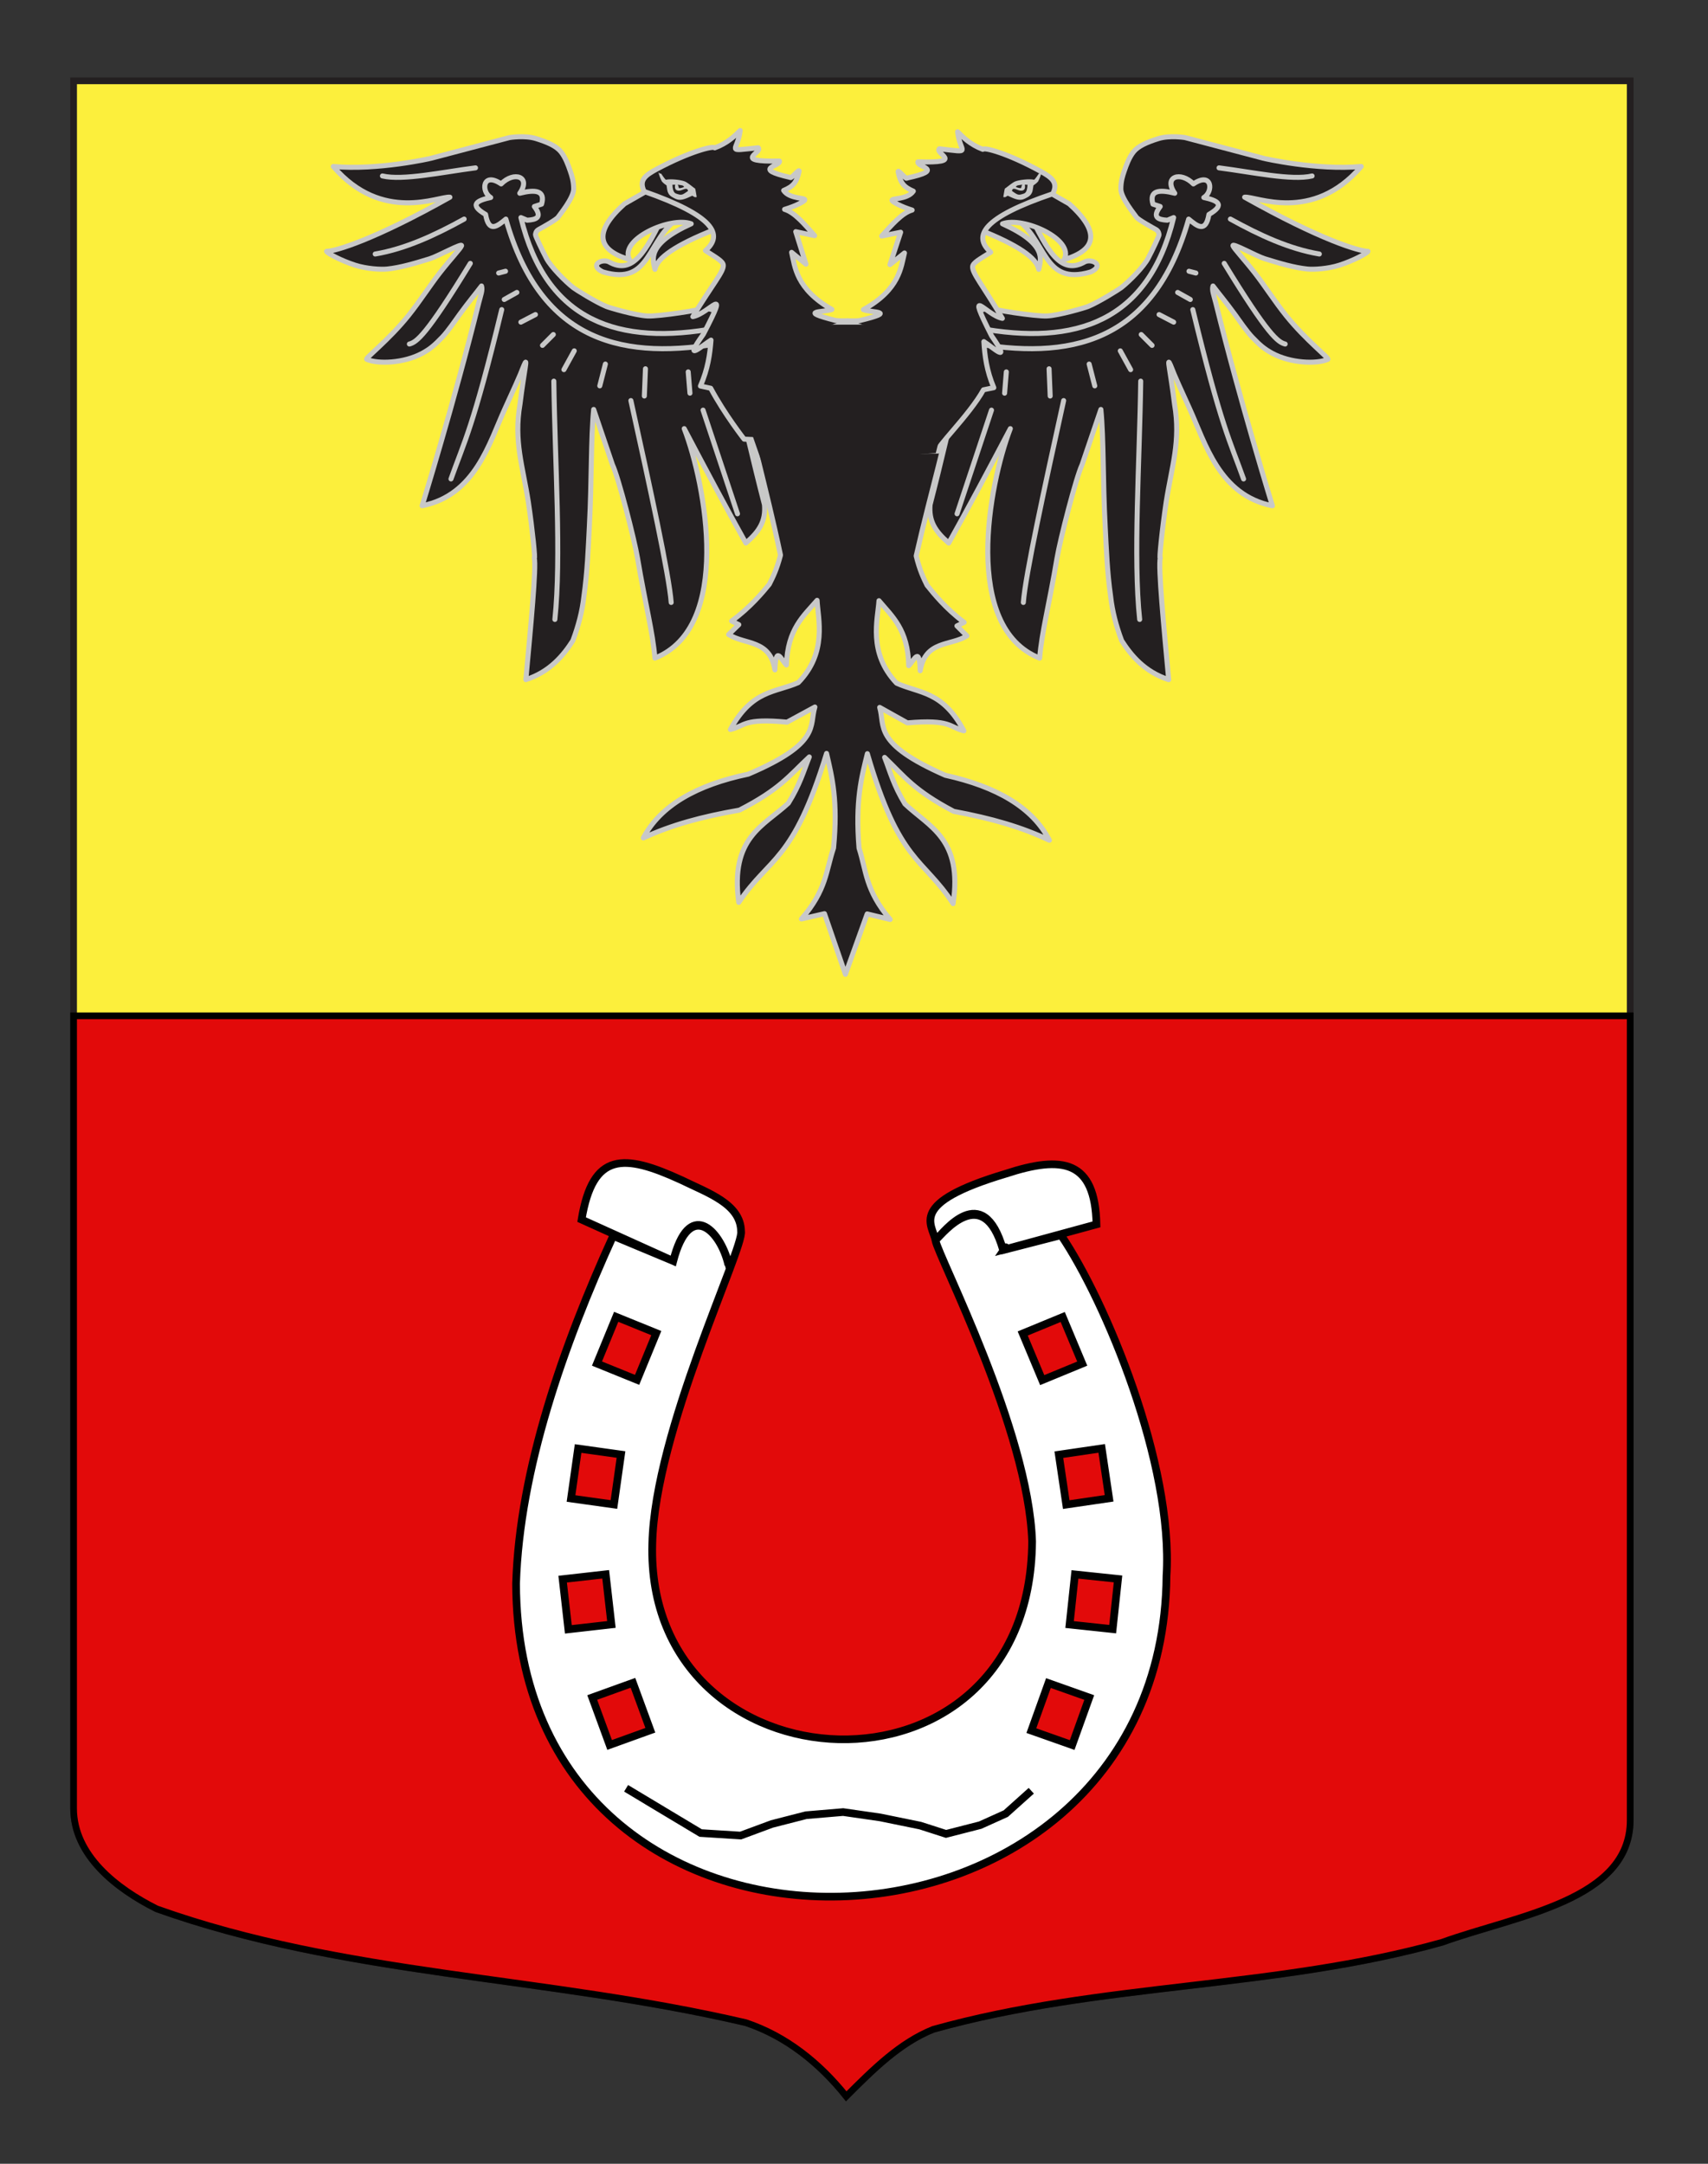
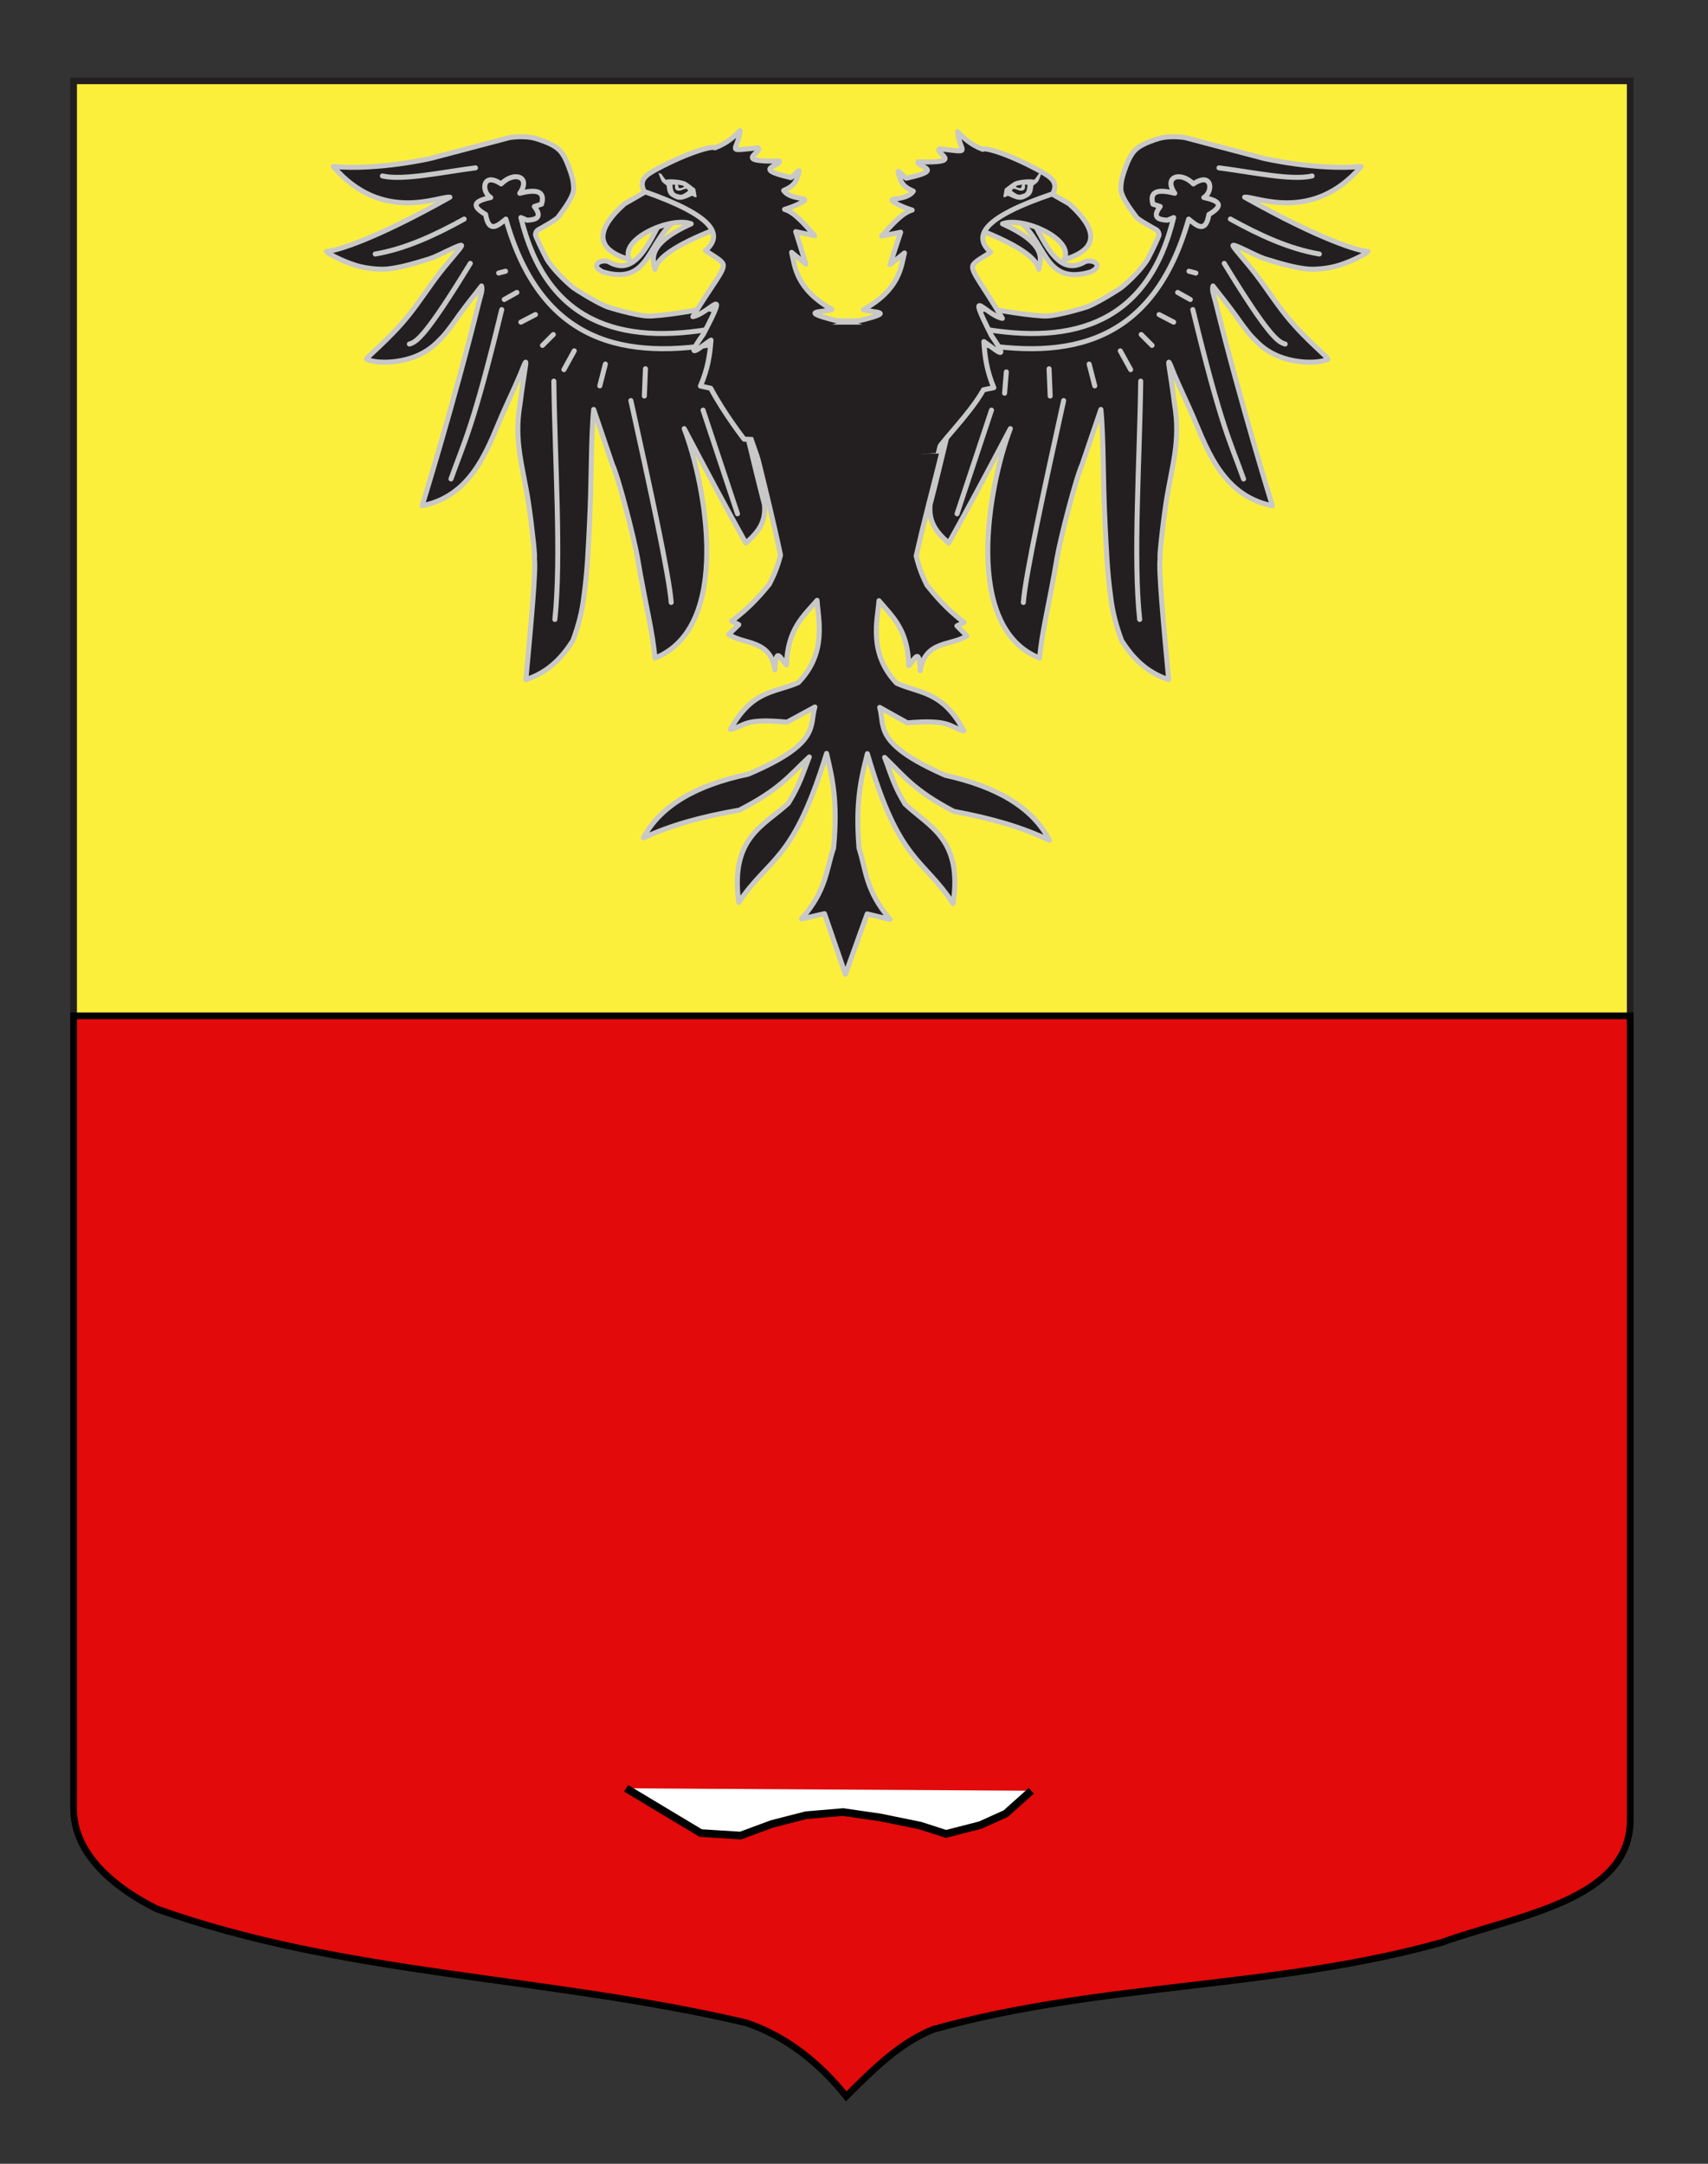
<svg xmlns="http://www.w3.org/2000/svg" version="1.1" id="Calque_1" x="0px" y="0px" width="255.118px" height="323.148px" viewBox="0 0 255.118 323.148" enable-background="new 0 0 255.118 323.148" xml:space="preserve">
  <rect x="0" y="0" width="255.118" height="323.148" fill="#333333" stroke="none" />
  <path fill="#FCEF3C" stroke="#231F20" d="M10.994,12.075c78,0,154.504,0,232.504,0c0,135.583,0,149.083,0,259.75  c0,12.043-17.1,14.25-28.101,18.25c-25,7-51,6-76,13c-5,2-9,6-13,10c-4-5-9-9-15-11c-30-7-60-7-88-17c-6-3-12.406-8-12.406-15  C10.994,246.533,10.994,148.45,10.994,12.075z" />
  <g id="Aigle">
    <g id="Aile_1_">
      <path id="Plumes_1_" fill="#231F20" stroke="#C8C8C8" stroke-width="0.75" stroke-linejoin="round" d="M141.059,48.227l2.16,9.462    c-1.34,5.522-2.609,11.17-4.295,17.688c-0.207,2.457,0.754,3.975,2.785,5.725c2.873-5.14,6.006-11.021,9.199-17.087    c-3.216,8.371-7.22,29.659,4.379,34.273c0.311-3.886,1.416-7.932,2.592-14.916c0.483-2.872,2.85-12.063,3.75-13.977l2.805-8.244    c0.432,4.407,0.279,10.447,0.643,17.423c0.174,3.329,0.289,6.8,0.82,10.525c0.242,2.189,0.812,4.37,1.645,6.58    c1.396,2.188,3.416,4.658,7.021,5.826c-0.711-7.719-1.596-16.906-1.254-18.21c-0.213,0.522,0.277-4.29,0.877-8.304    c0.834-5.369,2.201-9.089,1.25-14.621c-0.619-5.036-1.229-7.295-0.605-5.85c0.621,1.447-0.09,0.072,2.867,6.537    c2.322,5.079,4.404,12.9,12.357,14.479c0,0-4.768-15.38-8.457-30.302c-0.299-1.176-0.615-1.937-0.414-2.523    c0.748,0.997,1.98,2.474,3.236,4.203c0.662,0.909,1.75,2.527,2.619,3.437c1.127,1.176,1.797,1.763,2.979,2.405    c2.752,1.498,6.643,1.645,8.314,0.908c0.297-0.132-3.229-2.801-6.226-6.527c-1.678-2.084-3.25-4.555-4.707-6.409    c-1.655-2.11-3.088-3.612-3.229-4.017c-0.185-0.516,3.494,1.548,4.75,1.935c2.246,0.691,4.33,1.318,6.35,1.533    c0.961,0.102,3.107-0.03,4.816-0.583c2.11-0.684,4.129-1.774,4.248-2.057c-1.318-0.021-7.064-1.7-18.428-8.089    c1.629-0.188,10.106,3.952,17.415-4.586c-6.659,0.611-14.54-1.207-14.551-1.212l-11.765-3.104c0,0-2.262-0.376-3.963,0.15    c-1.7,0.527-3.021,1.109-3.711,1.959c-0.688,0.851-1.108,2.048-1.383,2.833c-0.272,0.787-0.522,1.548-0.533,2.716    c-0.01,1.362,2.133,3.916,2.318,4.215c0.232,0.375,2.41,1.578,2.918,1.856c0.451,0.249,0.457,0.682,0.469,0.804    c0.015,0.122-0.955,2.224-1.639,3.508c-0.678,1.28-2.783,3.406-4.01,4.373c-0.309,0.244-3.273,2.112-4.941,2.808    c-0.416,0.174-4.344,1.344-6.141,1.42c-1.795,0.077-8.191-0.918-8.59-1.23l-1.18,0.323L141.059,48.227z" />
      <g id="g25943_1_">
        <path id="path23256_1_" fill="#231F20" stroke="#C8C8C8" stroke-width="0.75" stroke-linecap="round" stroke-linejoin="round" d="     M197.063,37.936c-4.502-0.767-8.908-2.799-13.285-5.219" />
        <path id="path23258_1_" fill="#231F20" stroke="#C8C8C8" stroke-width="0.75" stroke-linecap="round" stroke-linejoin="round" d="     M182.858,39.334c6.582,10.778,8.027,11.768,9.102,12.047" />
        <path id="path23260_1_" fill="#231F20" stroke="#C8C8C8" stroke-width="0.75" stroke-linecap="round" stroke-linejoin="round" d="     M185.747,71.53c-1.988-5.572-3.336-7.755-7.58-25.29" />
        <path id="path23262_1_" fill="#231F20" stroke="#C8C8C8" stroke-width="0.75" stroke-linecap="round" stroke-linejoin="round" d="     M170.227,92.512c-0.98-9.275-0.008-23.433,0.156-35.589" />
        <path id="path23264_1_" fill="#231F20" stroke="#C8C8C8" stroke-width="0.75" stroke-linecap="round" stroke-linejoin="round" d="     M152.854,89.976c0.305-4.066,3.139-17.083,6.02-30.151" />
        <path id="path23266_1_" fill="#231F20" stroke="#C8C8C8" stroke-width="0.75" stroke-linecap="round" stroke-linejoin="round" d="     M142.952,76.732l5.144-15.48" />
        <path id="path25038_1_" fill="#231F20" stroke="#C8C8C8" stroke-width="0.75" stroke-linecap="round" stroke-linejoin="round" d="     M146.018,48.98c-0.646,1.223-0.625,1.03-1.197,2.163c14.896,2.746,27.439,0.248,32.723-18.419     c1.271,1.044,2.549,2.137,3.027-0.697c2.561-1.49,1.242-2.089-0.758-2.529c1.471-0.881,1.223-3.917-1.562-2.031     c-1.924-1.951-4.516-1.09-2.78,1.396c-2.354-0.597-3.845-0.418-3.257,1.627l1.082,0.353c-1.25,1.635-0.297,1.966,1.076,2.046     l0.933-0.394C171.547,48.015,160.715,51.724,146.018,48.98z" />
        <path id="path25927_1_" fill="#231F20" stroke="#C8C8C8" stroke-width="0.75" stroke-linecap="round" stroke-linejoin="round" d="     M177.594,40.51l1.029,0.268" />
        <path id="path25929_1_" fill="#231F20" stroke="#C8C8C8" stroke-width="0.75" stroke-linecap="round" stroke-linejoin="round" d="     M175.903,43.674l1.887,1.056" />
        <path id="path25931_1_" fill="#231F20" stroke="#C8C8C8" stroke-width="0.75" stroke-linecap="round" stroke-linejoin="round" d="     M173.127,46.98l2.18,1.132" />
        <path id="path25933_1_" fill="#231F20" stroke="#C8C8C8" stroke-width="0.75" stroke-linecap="round" stroke-linejoin="round" d="     M170.459,49.962l1.619,1.622" />
        <path id="path25935_1_" fill="#231F20" stroke="#C8C8C8" stroke-width="0.75" stroke-linecap="round" stroke-linejoin="round" d="     M167.333,52.4l1.545,2.805" />
        <path id="path25937_1_" fill="#231F20" stroke="#C8C8C8" stroke-width="0.75" stroke-linecap="round" stroke-linejoin="round" d="     M162.682,54.373l0.838,3.256" />
        <path id="path25939_1_" fill="#231F20" stroke="#C8C8C8" stroke-width="0.75" stroke-linecap="round" stroke-linejoin="round" d="     M156.696,55.078l0.166,4.07" />
        <path id="path25941_1_" fill="#231F20" stroke="#C8C8C8" stroke-width="0.75" stroke-linecap="round" stroke-linejoin="round" d="     M150.311,55.539l-0.258,3.183" />
        <path id="path23254_1_" fill="#231F20" stroke="#C8C8C8" stroke-width="0.75" stroke-linecap="round" stroke-linejoin="round" d="     M182.083,25.07c4.959,0.636,10.834,1.93,13.9,1.209" />
      </g>
    </g>
    <g id="Aile">
      <path id="Plumes" fill="#231F20" stroke="#C8C8C8" stroke-width="0.75" stroke-linejoin="round" d="M106.483,46.284l-1.18-0.323    c-0.398,0.312-6.794,1.307-8.59,1.23c-1.796-0.077-5.725-1.246-6.14-1.419c-1.668-0.696-4.632-2.564-4.941-2.809    c-1.227-0.968-3.331-3.094-4.01-4.373c-0.683-1.285-1.652-3.387-1.639-3.509c0.013-0.122,0.018-0.555,0.47-0.803    c0.508-0.278,2.684-1.482,2.917-1.857c0.186-0.3,2.328-2.854,2.318-4.216c-0.009-1.167-0.259-1.928-0.532-2.715    c-0.273-0.786-0.695-1.983-1.383-2.834c-0.689-0.85-2.009-1.432-3.71-1.958c-1.701-0.527-3.963-0.15-3.963-0.15l-11.765,3.103    c-0.011,0.005-7.892,1.823-14.552,1.212c7.31,8.538,15.788,4.398,17.417,4.587c-11.364,6.389-17.11,8.066-18.427,8.089    c0.12,0.282,2.137,1.373,4.249,2.057c1.708,0.554,3.854,0.686,4.816,0.583c2.019-0.215,4.104-0.842,6.348-1.533    c1.256-0.387,4.936-2.45,4.752-1.935c-0.144,0.403-1.575,1.906-3.231,4.017c-1.457,1.854-3.03,4.324-4.707,6.408    c-2.997,3.727-6.522,6.396-6.227,6.528c1.673,0.736,5.564,0.59,8.315-0.908c1.182-0.644,1.853-1.229,2.979-2.405    c0.87-0.91,1.957-2.527,2.619-3.438c1.256-1.729,2.487-3.205,3.236-4.203c0.201,0.588-0.115,1.349-0.415,2.524    c-3.689,14.921-8.455,30.299-8.455,30.299c7.953-1.577,10.035-9.397,12.357-14.478c2.957-6.464,2.246-5.088,2.868-6.536    c0.622-1.446,0.014,0.812-0.607,5.848c-0.95,5.534,0.417,9.253,1.251,14.623c0.598,4.015,1.089,8.826,0.876,8.304    c0.343,1.304-0.542,10.489-1.253,18.209c3.605-1.168,5.625-3.639,7.021-5.826c0.832-2.211,1.404-4.392,1.645-6.581    c0.532-3.726,0.647-7.196,0.821-10.524c0.364-6.977,0.211-13.016,0.643-17.423l2.804,8.244c0.901,1.913,3.268,11.104,3.751,13.975    c1.177,6.985,2.281,11.031,2.593,14.916c11.598-4.614,7.592-25.901,4.378-34.271c3.194,6.063,6.326,11.947,9.201,17.086    c2.029-1.749,2.992-3.267,2.785-5.724c-1.686-6.517-2.955-12.164-4.297-17.687l2.161-9.462L106.483,46.284z" />
      <g id="g25943">
        <path id="path23256" fill="#231F20" stroke="#C8C8C8" stroke-width="0.75" stroke-linecap="round" stroke-linejoin="round" d="     M69.329,32.718c-4.377,2.419-8.784,4.451-13.286,5.219" />
        <path id="path23258" fill="#231F20" stroke="#C8C8C8" stroke-width="0.75" stroke-linecap="round" stroke-linejoin="round" d="     M61.147,51.379c1.074-0.279,2.519-1.269,9.101-12.046" />
        <path id="path23260" fill="#231F20" stroke="#C8C8C8" stroke-width="0.75" stroke-linecap="round" stroke-linejoin="round" d="     M74.94,46.239c-4.244,17.534-5.591,19.717-7.579,25.289" />
        <path id="path23262" fill="#231F20" stroke="#C8C8C8" stroke-width="0.75" stroke-linecap="round" stroke-linejoin="round" d="     M82.723,56.923c0.165,12.156,1.138,26.312,0.157,35.589" />
        <path id="path23264" fill="#231F20" stroke="#C8C8C8" stroke-width="0.75" stroke-linecap="round" stroke-linejoin="round" d="     M94.232,59.825c2.882,13.069,5.716,26.083,6.021,30.15" />
        <path id="path23266" fill="#231F20" stroke="#C8C8C8" stroke-width="0.75" stroke-linecap="round" stroke-linejoin="round" d="     M105.013,61.251l5.143,15.481" />
        <path id="path25038" fill="#231F20" stroke="#C8C8C8" stroke-width="0.75" stroke-linecap="round" stroke-linejoin="round" d="     M77.805,32.495l0.93,0.394c1.374-0.08,2.326-0.411,1.077-2.046l1.082-0.353c0.588-2.045-0.902-2.224-3.257-1.627     c1.734-2.486-0.857-3.349-2.781-1.396c-2.786-1.886-3.034,1.15-1.563,2.031c-2,0.44-3.318,1.039-0.758,2.529     c0.48,2.834,1.759,1.741,3.027,0.697c5.283,18.667,17.826,21.167,32.724,18.42c-0.573-1.133-0.55-0.939-1.197-2.163     C92.391,51.723,81.559,48.014,77.805,32.495z" />
        <path id="path25927" fill="#231F20" stroke="#C8C8C8" stroke-width="0.75" stroke-linecap="round" stroke-linejoin="round" d="     M74.482,40.776l1.029-0.268" />
        <path id="path25929" fill="#231F20" stroke="#C8C8C8" stroke-width="0.75" stroke-linecap="round" stroke-linejoin="round" d="     M75.316,44.728l1.887-1.055" />
        <path id="path25931" fill="#231F20" stroke="#C8C8C8" stroke-width="0.75" stroke-linecap="round" stroke-linejoin="round" d="     M77.799,48.111l2.181-1.132" />
        <path id="path25933" fill="#231F20" stroke="#C8C8C8" stroke-width="0.75" stroke-linecap="round" stroke-linejoin="round" d="     M81.029,51.583l1.619-1.622" />
        <path id="path25935" fill="#231F20" stroke="#C8C8C8" stroke-width="0.75" stroke-linecap="round" stroke-linejoin="round" d="     M84.229,55.204l1.545-2.806" />
        <path id="path25937" fill="#231F20" stroke="#C8C8C8" stroke-width="0.75" stroke-linecap="round" stroke-linejoin="round" d="     M89.587,57.627l0.836-3.256" />
        <path id="path25939" fill="#231F20" stroke="#C8C8C8" stroke-width="0.75" stroke-linecap="round" stroke-linejoin="round" d="     M96.244,59.146l0.166-4.071" />
-         <path id="path25941" fill="#231F20" stroke="#C8C8C8" stroke-width="0.75" stroke-linecap="round" stroke-linejoin="round" d="     M103.054,58.72l-0.259-3.183" />
        <path id="path23254" fill="#231F20" stroke="#C8C8C8" stroke-width="0.75" stroke-linecap="round" stroke-linejoin="round" d="     M57.124,26.278c3.066,0.721,8.942-0.574,13.9-1.209" />
      </g>
    </g>
    <path id="path12933" fill="#231F20" stroke="#C8C8C8" stroke-width="0.75" stroke-linejoin="round" d="M115.388,48.812   c-8.599,1.645-3.218,13.171,1.193,34.094c-0.564,2.157-1.121,3.251-1.678,4.36c-0.947,1.154-2.842,3.46-5.623,5.48l1.07,0.543   l-1.514,1.471c2.417,1.56,6.203,0.713,6.908,5.283c0.15-3.74,0.882-1.577,1.723-0.73c0.175-5.411,2.596-7.348,4.579-9.655   c0.135,2.759,1.569,7.787-2.807,12.287c-3.408,1.511-6.882,1.031-10.145,7.002c2.224-0.524,1.929-1.729,8.456-1.096l4.168-2.262   c-0.876,2.833,0.955,5.385-9.95,10.027c-7.698,1.606-13.108,4.665-15.675,9.525c4.21-1.934,8.657-3.159,14.349-4.153   c6.031-3.097,7.375-5.077,10.438-7.941c-0.88,2.182-1.363,4.069-3.127,6.907c-3.682,3.412-8.731,5.106-7.406,14.815   c4.654-6.911,8.083-5.889,13.114-22.248c0.835,3.589,1.723,7.058,1.047,14.125c-1.145,3.364-1.022,6.26-4.8,10.595l3.442-0.787   l3.127,9.055l3.251-9.019l3.432,0.826c-3.715-4.377-3.553-7.271-4.649-10.648c-0.577-7.075,0.358-10.532,1.244-14.111   c4.803,16.414,8.245,15.431,12.805,22.394c1.459-9.692-3.567-11.443-7.2-14.897c-1.724-2.857-2.183-4.751-3.029-6.942   c3.021,2.899,4.338,4.895,10.326,8.06c5.678,1.059,10.104,2.334,14.289,4.315c-2.498-4.89-7.865-8.008-15.541-9.702   c-10.841-4.766-8.974-7.297-9.81-10.14l4.135,2.31c6.537-0.56,6.226,0.641,8.441,1.19c-3.181-6.007-6.658-5.568-10.046-7.116   c-4.313-4.55-2.809-9.562-2.635-12.318c1.949,2.33,4.344,4.294,4.443,9.707c0.852-0.837,1.613-2.991,1.713,0.75   c0.768-4.562,4.541-3.674,6.98-5.204l-1.492-1.488l1.076-0.532c-2.752-2.052-4.613-4.379-5.545-5.543   c-0.541-1.116-1.084-2.216-1.617-4.379c4.424-19.408,9.932-32.639,1.672-34.078C137.637,48.492,112.98,48.397,115.388,48.812z" />
    <g id="Bec_et_langue_1_">
      <path id="Langue_1_" fill="#231F20" stroke="#C8C8C8" stroke-width="0.75" stroke-linejoin="round" d="M162.93,40.609    c2.092-0.982,0.225-1.996-0.857-1.527c-3.582,2.099-5.641-1.551-8.387-7.409c-1.062-1.953-3.166,0.24-2.361,0.67    C156.526,35.637,155.557,42.79,162.93,40.609z" />
      <path id="Bec_1_" fill="#231F20" stroke="#C8C8C8" stroke-width="0.75" stroke-linecap="round" stroke-linejoin="round" d="    M159.706,30.441c4.517,4.071,4.267,6.849-0.758,8.331c1.611-3.042-6.158-6.485-9.211-5.349c6.727,3.039,5.732,5.362,5.418,6.807    c-0.297-1.688-3.1-3.64-8.801-5.896l5.291-8.509L159.706,30.441z" />
    </g>
    <g id="Bec_et_langue">
      <path id="Langue" fill="#231F20" stroke="#C8C8C8" stroke-width="0.75" stroke-linejoin="round" d="M101.657,32.344    c0.804-0.43-1.3-2.623-2.361-0.67c-2.747,5.859-4.805,9.508-8.387,7.409c-1.082-0.468-2.949,0.545-0.857,1.528    C97.424,42.79,96.455,35.637,101.657,32.344z" />
      <path id="Bec" fill="#231F20" stroke="#C8C8C8" stroke-width="0.75" stroke-linecap="round" stroke-linejoin="round" d="    M101.335,25.824l5.292,8.508c-5.701,2.257-8.505,4.209-8.801,5.896c-0.314-1.444-1.31-3.768,5.417-6.807    c-3.052-1.138-10.822,2.307-9.21,5.349c-5.025-1.481-5.273-4.261-0.758-8.331L101.335,25.824z" />
    </g>
    <g id="g12935">
      <path id="path12937" fill="#231F20" stroke="#C8C8C8" stroke-width="0.75" stroke-linejoin="round" d="M146.897,58.217    c-2.109,3.83-7.416,8.866-6.791,9.148c-5.879,0.18-9.783-0.065-10.635-0.088c-0.104,0.034-2.735-18.546-0.432-18.317    c-4.496-1.523-2.452-0.869-0.629-1.083c5.885-1.434,1.692-1.161,0.553-1.636c5.445-3.026,5.617-6.385,6.135-8.461l-2.166,1.739    l1.594-4.835l-2.832,0.567c1.518-1.68,3.035-3.451,4.547-3.876c-1.762-0.55-2.85-1.204-2.984-1.404    c-0.289-0.426,2.257-0.091,3.162-1.42c-1.412-0.616-1.918-1.196-2.266-2.872c-0.105-0.511,1.223,1.186,1.279,0.924    c5.967-1.284,1.4-1.655,1.678-2.434c7.221,0.224,2.418-1.258,3.199-1.948c5.115,0.581,3.041,0.635,2.729-2.544    c0.773,0.792,1.881,1.917,3.762,2.628c0.191-0.344,3.75,0.603,8.591,3.259c1.69,0.928,2.723,1.692,1.854,3.375    c-10.396,3.51-12.012,6.298-9.27,8.729c-1.613,1.019-2.648,1.562-2.699,2.142c-0.084,0.979,1.523,2.798,4.443,7.736    c-2.484-0.486-5.613-5.328-1.605,2.617c3.082,4.43,0.223,1.735-1.158,0.857c0.129,2.125,0.412,4.319,1.484,6.878L146.897,58.217z" />
      <path id="path12939" fill="#231F20" stroke="#C8C8C8" stroke-width="0.75" stroke-linejoin="round" d="M106.158,57.985    c2.056,3.854,4.989,7.6,4.989,7.6c7.05,0.252,11.455,1.671,12.308,1.661c0.103,0.034,2.994-18.515,0.688-18.313    c4.516-1.472,2.462-0.84,0.643-1.075c-5.863-1.5-1.678-1.18-0.529-1.642c-5.402-3.088-5.527-6.448-6.017-8.529l2.142,1.763    l-1.525-4.852l2.825,0.598c-1.495-1.695-2.987-3.484-4.493-3.927c1.768-0.528,2.866-1.171,3.005-1.37    c0.294-0.422-2.257-0.117-3.144-1.456c1.421-0.599,1.936-1.174,2.306-2.846c0.113-0.51-1.239,1.171-1.292,0.91    c-5.949-1.354-1.378-1.671-1.643-2.453c-7.225,0.142-2.4-1.286-3.172-1.983c-5.124,0.522-3.05,0.601-2.693-2.575    c-0.785,0.783-1.907,1.896-3.799,2.585c-0.185-0.346-3.757,0.56-8.635,3.161c-1.703,0.909-2.745,1.661-1.9,3.354    c10.345,3.627,11.921,6.433,9.146,8.832c1.599,1.037,2.626,1.59,2.668,2.172c0.071,0.98-1.562,2.78-4.552,7.686    c2.493-0.457,5.688-5.264,1.57,2.636c-3.144,4.394-0.247,1.731,1.146,0.872c-0.16,2.123-0.473,4.312-1.581,6.859L106.158,57.985z" />
    </g>
    <path id="path12941" fill="#231F20" d="M144.239,48.488c0.307,0-4.467,19.18-4.467,19.18l-25.75,2.023l-7.399-21.204   L144.239,48.488L144.239,48.488z" />
    <path id="Oeil_S" fill="#C8C8C8" d="M98.744,25.915c-0.091,0.06-0.274-0.027-0.407-0.202c0.115,0.424,0.259,0.867,0.529,1.39   c0.229,0.26,0.461,0.433,0.695,0.587c0.057,0.3,0.092,0.751,0.178,0.977c0.216,0.571,0.575,0.733,1.104,1.002   c0.755,0.381,1.415,0.101,2.537-0.428c0.065-0.03,0.306,0.185,0.348,0.184c0.098-0.002,0.353,0.104,0.324-0.086   c-0.011-0.072-0.153-0.907-0.162-0.936c-0.123-0.374,0.038-0.155-0.217-0.344c-0.288-0.212-1.007-0.812-1.38-0.961   c-0.6-0.238-2.084-0.416-2.822-0.255C99.38,26.86,98.87,26.113,98.744,25.915z M100.437,27.595c0.543-0.024,0.914-0.021,1.273,0.06   c0.09,0.021,0.188,0.021,0.278,0.059c0.028,0.011,0.214,0.175,0.196,0.194c-0.043,0.046-0.445,0.202-0.719,0.197   c-0.108-0.002-0.148-0.413-0.188-0.45c-0.148-0.142-0.387-0.261-0.433-0.04c-0.199,0.97,0.571,0.956,1.058,0.743   c0.175-0.076,0.461-0.179,0.617-0.154c0.273,0.042,0.222,0.333,0.233,0.328c-0.727,0.494-0.884,0.658-1.47,0.474   C100.879,28.877,100.51,28.895,100.437,27.595z" />
    <path id="Oeil_D" fill="#C8C8C8" d="M154.452,26.842c-0.738-0.16-2.223,0.017-2.822,0.255c-0.373,0.148-1.092,0.749-1.381,0.961   c-0.254,0.188-0.094-0.03-0.217,0.344c-0.008,0.028-0.15,0.863-0.162,0.936c-0.027,0.189,0.228,0.084,0.324,0.086   c0.041,0.001,0.283-0.213,0.348-0.184c1.121,0.528,1.781,0.809,2.537,0.428c0.528-0.269,0.887-0.431,1.104-1.002   c0.085-0.226,0.121-0.677,0.178-0.977c0.233-0.154,0.468-0.327,0.695-0.587c0.271-0.522,0.414-0.965,0.528-1.39   c-0.133,0.175-0.315,0.262-0.407,0.202C155.051,26.113,154.542,26.86,154.452,26.842z M152.638,29.004   c-0.587,0.185-0.743,0.021-1.47-0.474c0.01,0.004-0.041-0.287,0.231-0.329c0.156-0.023,0.44,0.079,0.617,0.155   c0.485,0.213,1.258,0.227,1.06-0.743c-0.048-0.221-0.285-0.102-0.435,0.04c-0.039,0.038-0.08,0.448-0.188,0.45   c-0.272,0.005-0.676-0.152-0.719-0.197c-0.018-0.02,0.168-0.184,0.196-0.194c0.091-0.036,0.188-0.037,0.278-0.059   c0.357-0.081,0.729-0.083,1.271-0.06C153.411,28.895,153.042,28.877,152.638,29.004z" />
  </g>
  <path fill="#E20A0A" stroke="#000000" d="M10.994,151.706c78,0,154.504,0,232.504,0c0,135.58,0,9.452,0,120.119  c0,12.043-17.1,14.25-28.101,18.25c-25,7-51,6-76,13c-5,2-9,6-13,10c-4-5-9-9-15-11c-30-7-60-7-88-17c-6-3-12.406-8-12.406-15  C10.994,246.533,10.994,288.077,10.994,151.706z" />
  <g id="g2533" transform="matrix(1.151,3.8985753e-3,-3.8726445e-3,1.143,-871.622,209.675)">
-     <path id="polygon16360" fill="#FFFFFF" stroke="#000000" d="M908.716,19.367c0.867-14.607-8.035-35.944-13.836-44.47l-7.378,1.937   c-0.003-0.011,0.479-0.756-0.008-0.032l11.98-3.333c-0.202-8.357-4.412-9.05-11.802-6.577c-12.764,3.894-9.488,6.602-9.072,8.773   c0.361,2.067,12.147,24.735,12.663,39.256c-0.139,35.77-50.115,33.245-49.288,0.459c0.269-14.752,11.781-38.607,11.383-40.857   c-0.077-3.568-4.278-4.961-7.801-6.68c-7.454-3.412-11.482-3.629-12.899,5.226l11.908,5.37c2.006-8.117,5.969-4.25,7.164,0.279   c0.026-0.078,0.037-0.108,0.053-0.16c-0.02,0.093-0.038,0.211-0.059,0.359c-1.004-4.398-5.061-8.605-7.157-0.478l-7.809-3.252   c-6.378,14.229-12.036,30.561-12.444,45.466c0.17,27.794,20.547,40.978,41.235,40.772C886.895,61.212,908.57,46.747,908.716,19.367   z M891.247,39.642l2.195-6.222l5.303,1.872l-2.195,6.214L891.247,39.642z M834.247,35.51l5.278-1.937l2.278,6.191l-5.278,1.938   L834.247,35.51z M896.161,25.766l0.674-6.555l5.593,0.572l-0.674,6.563L896.161,25.766z M830.357,20.06l5.584-0.655l0.762,6.553   l-5.585,0.656L830.357,20.06z M894.692,3.574l5.56-0.839l0.983,6.521l-5.561,0.839L894.692,3.574z M831.408,9.518l0.895-6.534   l5.57,0.764l-0.895,6.534L831.408,9.518z M889.951-12.243l5.185-2.173l2.552,6.083l-5.185,2.173L889.951-12.243z M834.717-8.125   l2.471-6.117l5.213,2.11l-2.471,6.117L834.717-8.125z M887.363-23.163c-2.651-9.294-7.843-2.074-8.568-1.438   C879.516-25.264,884.797-32.059,887.363-23.163z" />
    <polyline id="polyline16362" fill="#FFFFFF" stroke="#000000" points="891.264,47.498 887.966,50.497 884.651,52.015    880.22,53.175 876.876,52.103 871.68,51.052 866.857,50.367 862.047,50.794 857.62,51.953 853.564,53.482 848.377,53.171    843.531,50.266 838.683,47.358  " />
  </g>
</svg>